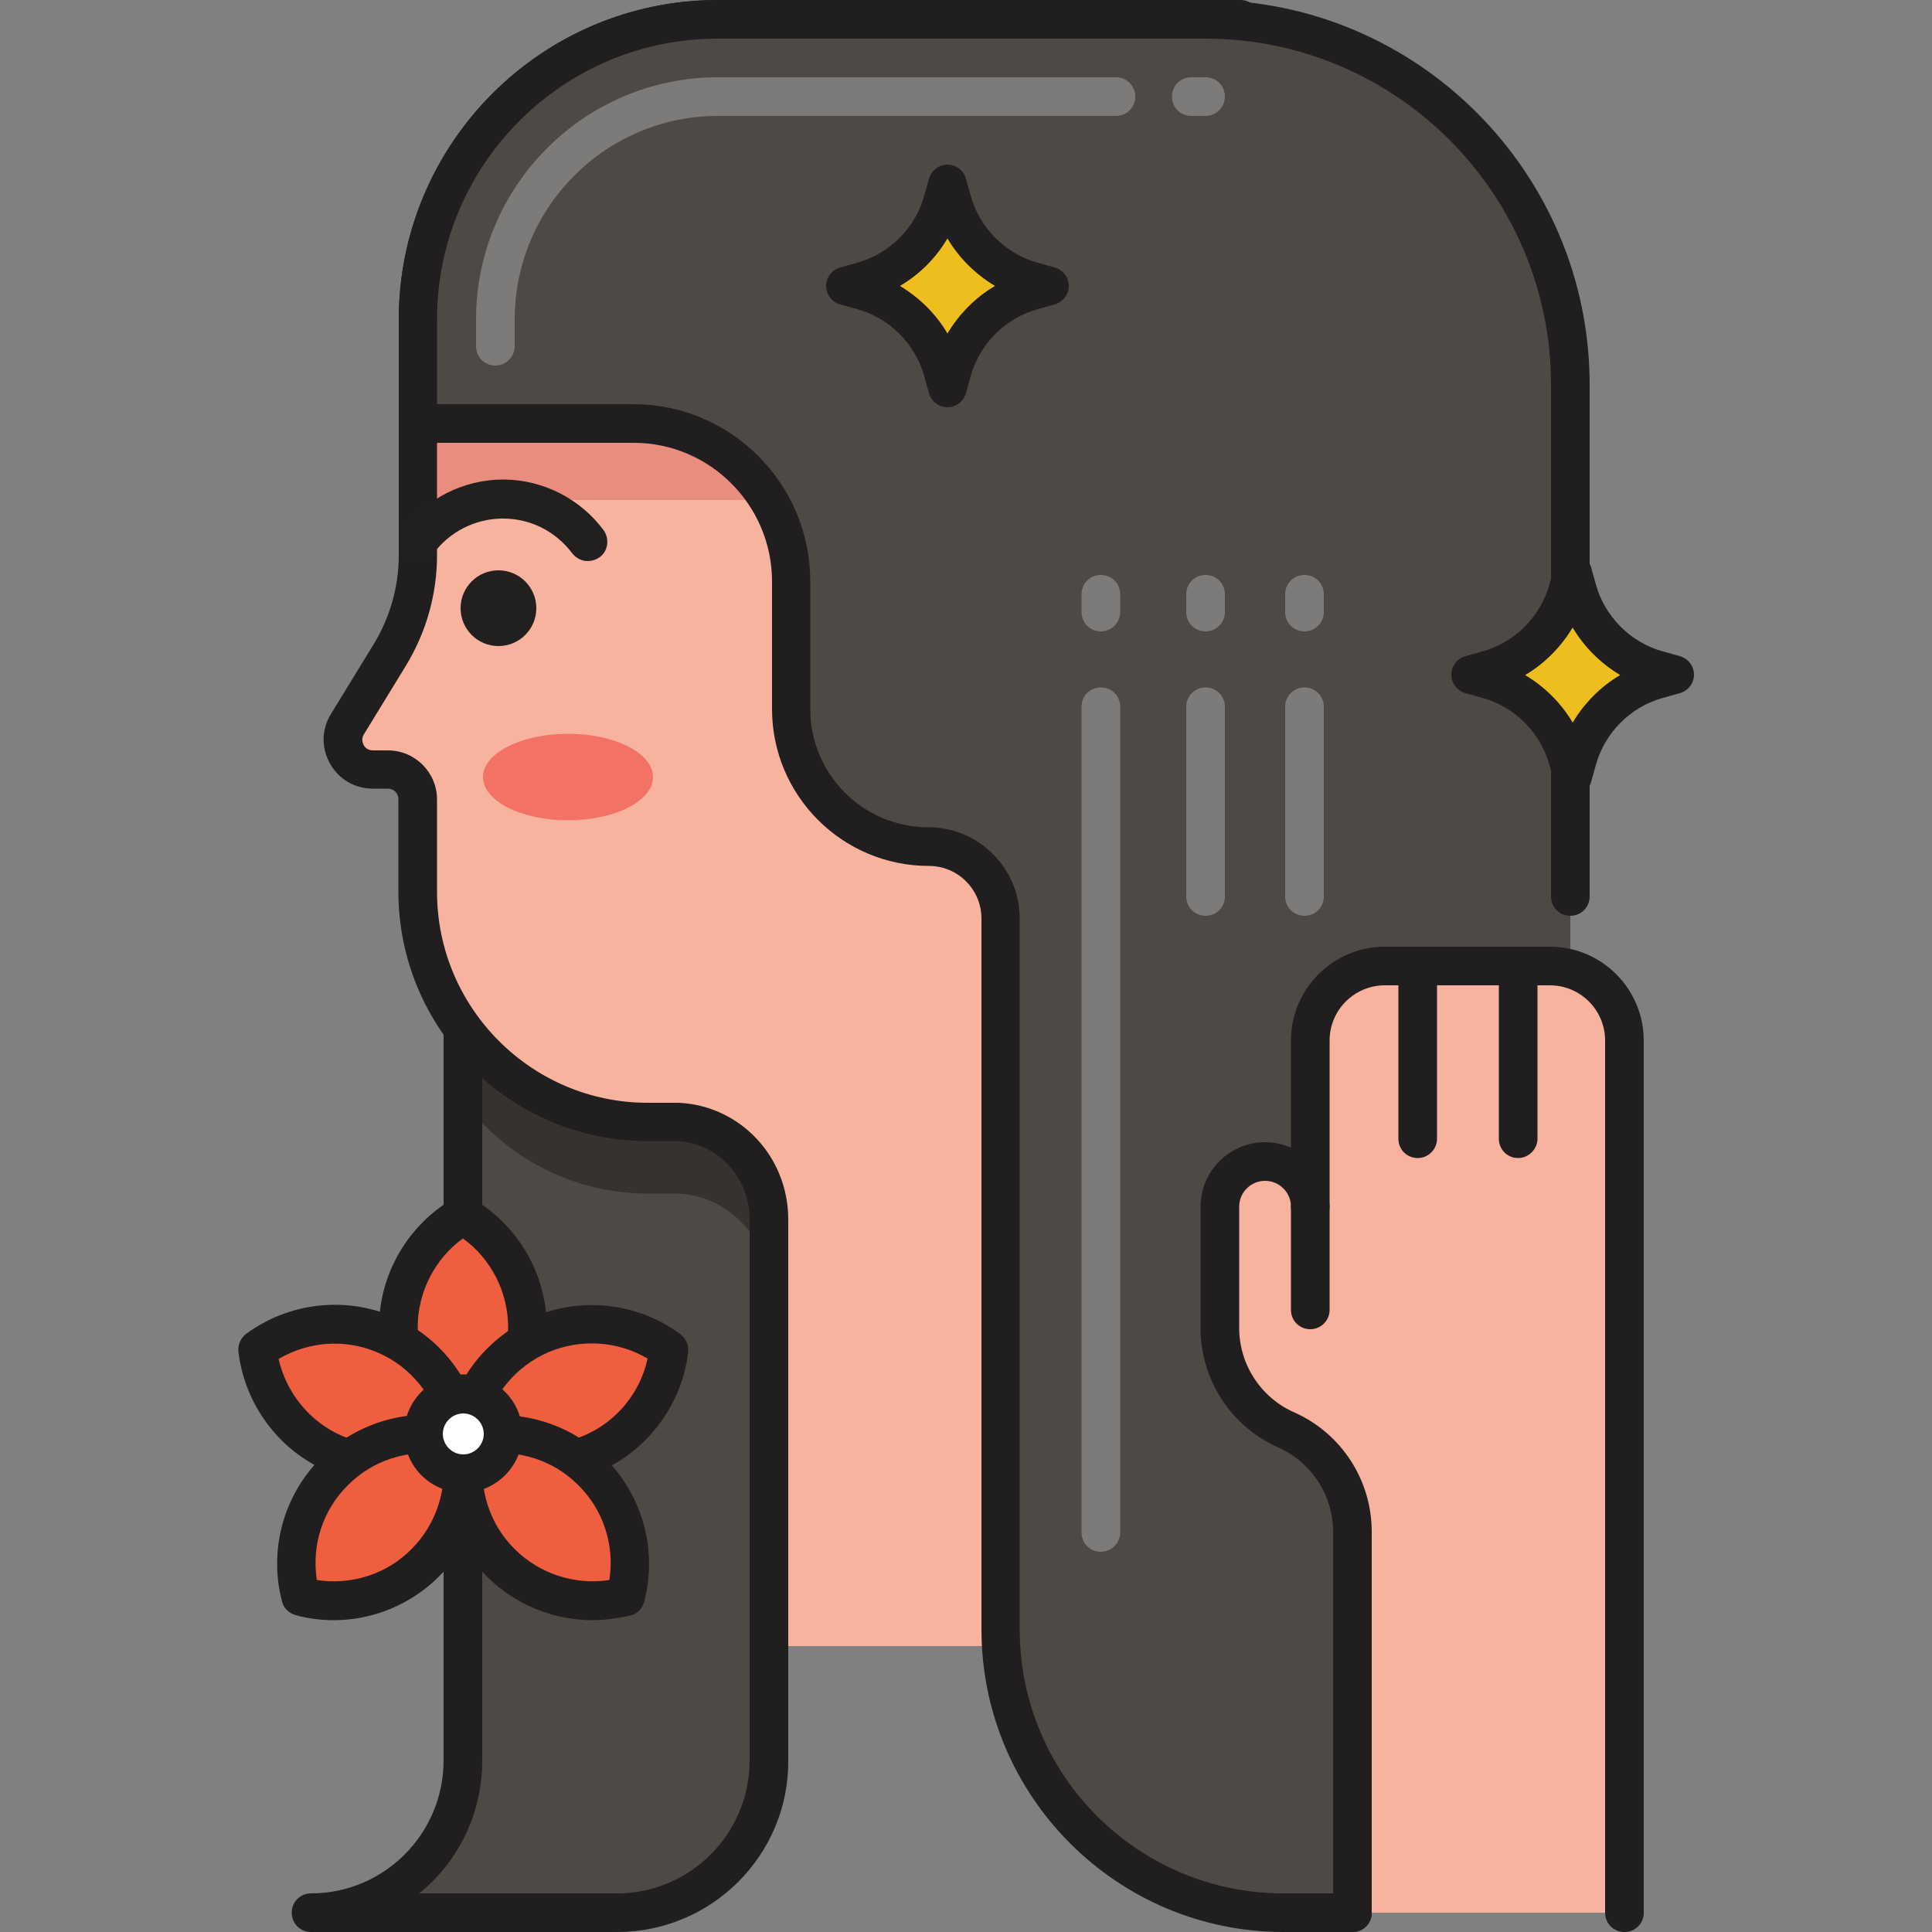
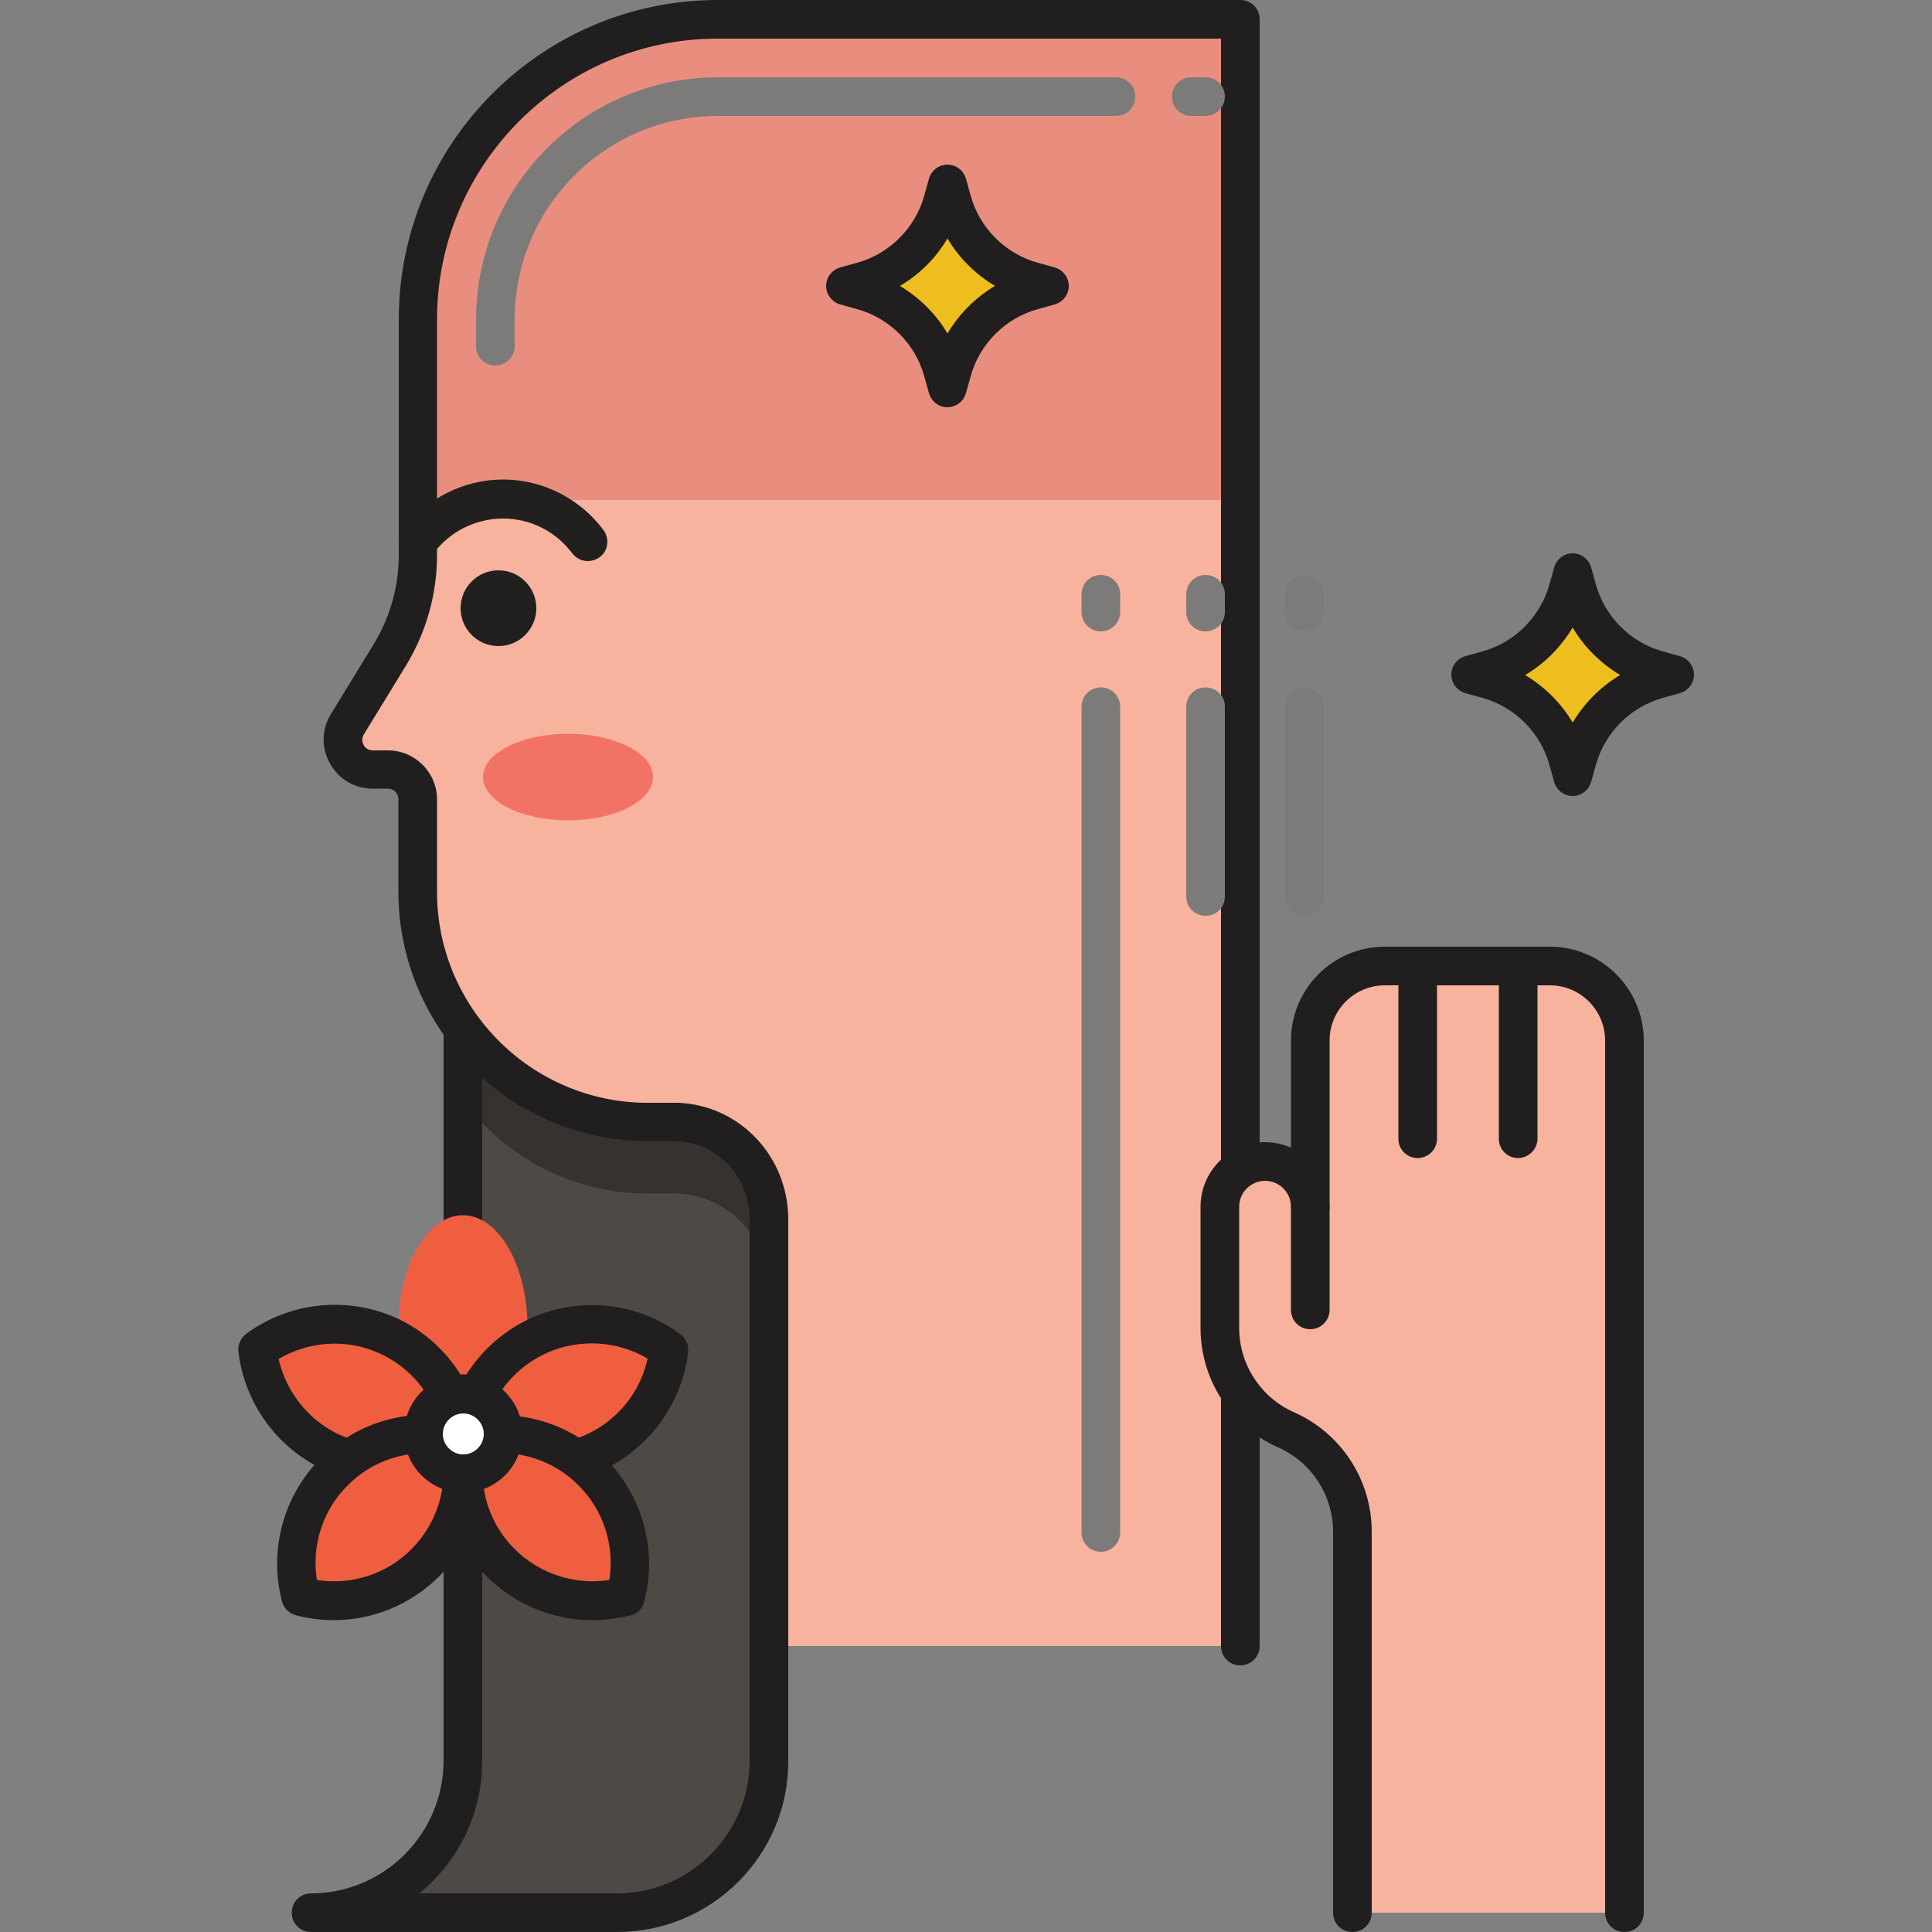
<svg xmlns="http://www.w3.org/2000/svg" version="1.1" id="Layer_1" x="0px" y="0px" viewBox="0 0 500 500" style="enable-background:new 0 0 500 500;" xml:space="preserve">
  <rect x="0" y="0" width="500" height="500" fill="#808080" stroke="none" />
  <style type="text/css">
	.st0{fill:#FFB69F;}
	.st1{fill:#221F1F;}
	.st2{fill:#F2E1D6;}
	.st3{fill:#EA8F7D;}
	.st4{fill:#FFFFFF;}
	.st5{fill:#4C4945;}
	.st6{fill:#35322F;}
	.st7{fill:#7C7B7A;}
	.st8{fill:#AFAFAF;}
	.st9{fill:#F0C020;}
	.st10{fill:#EFEFEF;}
	.st11{fill:#72C0E7;}
	.st12{fill:#72C1E8;}
	.st13{fill:#C5E5FF;}
	.st14{fill:#FC5D3D;}
	.st15{fill:#FFCBC2;}
	.st16{fill:#E53017;}
	.st17{fill:#464A51;}
	.st18{fill:#878787;}
	.st19{fill:#2CA7DD;}
	.st20{fill:#FBE0E2;}
	.st21{fill:#D6C0B4;}
	.st22{fill:#C6E3F6;}
	.st23{fill:#828A97;}
	.st24{fill:none;stroke:#221F1F;stroke-width:10;stroke-linecap:round;stroke-linejoin:round;stroke-miterlimit:10;}
	.st25{fill:#F9E5AF;}
	.st26{fill:#13BF6D;}
	.st27{fill:#76FFBA;}
	.st28{fill:#DEE2F2;}
	.st29{fill:#231F20;}
	.st30{fill:#F2203A;}
	.st31{fill:#FF7364;}
	.st32{fill:#4D4A46;}
	.st33{fill:#211E1F;}
	.st34{fill:#F8B39E;}
	.st35{fill:#E98E7E;}
	.st36{fill:#7D7B7A;}
	.st37{fill:#AEAEAF;}
	.st38{fill:#EFEEEE;}
	.st39{fill:#F05E40;}
	.st40{fill:#EEBE1F;}
	.st41{fill:#F27366;}
	.st42{fill:#FAC9C1;}
	.st43{fill:#464B52;}
	.st44{fill:#FCE0E1;}
	.st45{fill:#ED253C;}
	.st46{fill:#F0DFD5;}
	.st47{fill:#72BFE6;}
	.st48{fill:none;stroke:#FCE0E1;stroke-width:10;stroke-linecap:round;stroke-linejoin:round;stroke-miterlimit:10;}
</style>
  <g>
    <path class="st32" d="M159.7,495c21.7,0,39.3-17.6,39.3-39.4V250.4c0-21.8,17.6-39.4,39.3-39.4h-79.2c-21.7,0-39.3,17.6-39.3,39.4   v205.3c0,21.8-17.6,39.4-39.3,39.4H159.7z" />
  </g>
  <g>
    <path class="st6" d="M159.2,211c-21.7,0-39.3,17.6-39.3,39.4v34.4c10.8,14.6,28.2,24.1,47.8,24.1h6.5c0.4,0,0.9,0,1.3,0   c13.3,0.6,23.6,11.9,23.6,25.2l0-91.9c0-13.6,17.6-31.3,39.3-31.3H159.2z" />
  </g>
  <g>
    <path class="st33" d="M159.7,500H80.5c-2.8,0-5-2.2-5-5s2.2-5,5-5c18.9,0,34.3-15.4,34.3-34.4V250.4c0-24.5,19.9-44.4,44.3-44.4   h79.2c2.8,0,5,2.2,5,5s-2.2,5-5,5c-18.9,0-34.3,15.4-34.3,34.4v205.3C204.1,480.1,184.2,500,159.7,500z M108.5,490h51.2   c18.9,0,34.3-15.4,34.3-34.4V250.4c0-13.9,6.4-26.2,16.3-34.4h-51.2c-18.9,0-34.3,15.4-34.3,34.4v205.3   C124.8,469.5,118.5,481.9,108.5,490z" />
  </g>
  <g>
    <ellipse class="st39" cx="119.8" cy="343.5" rx="16.7" ry="29" />
  </g>
  <g>
-     <path class="st33" d="M119.8,377.5c-0.9,0-1.7-0.2-2.5-0.7c-11.8-6.9-19.2-19.6-19.2-33.3s7.4-26.4,19.2-33.3c1.5-0.9,3.5-0.9,5,0   c11.8,6.9,19.2,19.6,19.2,33.3s-7.4,26.4-19.2,33.3C121.6,377.2,120.7,377.5,119.8,377.5z M119.8,320.5c-7.3,5.3-11.7,13.9-11.7,23   s4.4,17.7,11.7,23c7.3-5.3,11.7-13.9,11.7-23S127.1,325.8,119.8,320.5z" />
-   </g>
+     </g>
  <g>
    <ellipse transform="matrix(0.918 -0.398 0.398 0.918 -131.379 87.978)" class="st39" cx="146.5" cy="360.8" rx="29" ry="16.7" />
  </g>
  <g>
    <path class="st33" d="M139.9,383.9c-8.1,0-16.2-2.6-22.9-7.5c-1.4-1.1-2.2-2.8-2-4.6c1.6-13.6,10.4-25.4,22.9-30.9   c12.5-5.4,27.2-3.8,38.2,4.4c1.4,1.1,2.2,2.8,2,4.6c-1.6,13.6-10.4,25.4-22.9,30.9C150.2,382.8,145,383.9,139.9,383.9z    M125.4,369.9c7.8,4.6,17.4,5.2,25.8,1.6c8.4-3.6,14.5-11.1,16.4-19.9c-7.8-4.6-17.4-5.2-25.8-1.6   C133.4,353.7,127.3,361.1,125.4,369.9z" />
  </g>
  <g>
    <ellipse transform="matrix(0.398 -0.918 0.918 0.398 -274.897 302.876)" class="st39" cx="93.2" cy="360.8" rx="16.7" ry="29" />
  </g>
  <g>
    <path class="st33" d="M99.8,383.9c-5.2,0-10.4-1-15.2-3.2c-12.5-5.4-21.3-17.3-22.9-30.9c-0.2-1.8,0.6-3.5,2-4.6   c11-8.1,25.6-9.8,38.2-4.4c12.5,5.4,21.3,17.3,22.9,30.9c0.2,1.8-0.6,3.5-2,4.6C116,381.3,108,383.9,99.8,383.9z M72.1,351.7   c2,8.8,8.1,16.3,16.4,19.9c8.4,3.6,18,3,25.8-1.6c-2-8.8-8.1-16.3-16.4-19.9C89.5,346.4,79.9,347.1,72.1,351.7z" />
  </g>
  <g>
    <ellipse transform="matrix(0.707 -0.707 0.707 0.707 -248.892 184.472)" class="st39" cx="98.2" cy="392.7" rx="29" ry="16.7" />
  </g>
  <g>
    <path class="st33" d="M86.4,419.3c-3.3,0-6.6-0.4-9.9-1.3c-1.7-0.5-3.1-1.8-3.5-3.5c-3.5-13.2,0.3-27.4,10-37.1   c9.7-9.7,23.9-13.5,37.1-10c1.7,0.5,3.1,1.8,3.5,3.5c3.5,13.2-0.3,27.4-10,37.1C106.3,415.3,96.4,419.3,86.4,419.3z M82,408.9   c8.9,1.4,18.1-1.5,24.5-8c6.4-6.4,9.4-15.6,8-24.5c-8.9-1.4-18.1,1.5-24.5,8C83.5,390.8,80.6,400,82,408.9z" />
  </g>
  <g>
    <ellipse transform="matrix(0.707 -0.707 0.707 0.707 -236.234 215.03)" class="st39" cx="141.4" cy="392.7" rx="16.7" ry="29" />
  </g>
  <g>
    <path class="st33" d="M153.3,419.3c-10.1,0-19.9-4-27.2-11.2c-9.7-9.7-13.5-23.9-10-37.1c0.5-1.7,1.8-3.1,3.5-3.5   c13.2-3.5,27.4,0.3,37.1,10c9.7,9.7,13.5,23.9,10,37.1c-0.5,1.7-1.8,3.1-3.5,3.5C159.9,418.8,156.6,419.3,153.3,419.3z    M161.9,413.1L161.9,413.1L161.9,413.1z M125.2,376.4c-1.4,8.9,1.5,18.1,8,24.5c6.4,6.4,15.6,9.4,24.5,8c1.4-8.9-1.5-18.1-8-24.5   C143.3,377.9,134.1,375,125.2,376.4z" />
  </g>
  <g>
    <circle class="st4" cx="119.9" cy="371.1" r="10.3" />
  </g>
  <g>
    <path class="st33" d="M119.9,386.3c-8.4,0-15.3-6.8-15.3-15.3s6.9-15.3,15.3-15.3s15.3,6.9,15.3,15.3S128.3,386.3,119.9,386.3z    M119.9,365.8c-2.9,0-5.3,2.4-5.3,5.3c0,2.9,2.4,5.3,5.3,5.3s5.3-2.4,5.3-5.3C125.2,368.2,122.8,365.8,119.9,365.8z" />
  </g>
  <g>
    <g>
      <path class="st34" d="M199.1,426V315.5c0-13.3-10.3-24.6-23.6-25.2c-0.4,0-0.9,0-1.3,0h-6.5c-32.9,0-59.5-26.7-59.5-59.6v-23.9    c0-4.3-3.5-7.7-7.7-7.7h-3.9c-6.1,0-9.8-6.6-6.6-11.8l10.9-17.8c4.8-7.8,7.3-16.7,7.3-25.8v-61c0-42.9,34.7-77.7,77.6-77.7h0H321    v421" />
    </g>
  </g>
  <g>
    <g>
      <path class="st35" d="M321,129.3V5H185.7c-42.8,0-77.6,34.8-77.6,77.7v46.7H321z" />
    </g>
  </g>
  <g>
    <g>
      <path class="st33" d="M321,431c-2.8,0-5-2.2-5-5V10H185.7c-40,0-72.6,32.6-72.6,72.7v61c0,10.1-2.8,19.9-8,28.5l-10.9,17.8    c-0.8,1.2-0.3,2.4-0.1,2.8c0.2,0.4,0.9,1.4,2.4,1.4h3.9c7,0,12.7,5.7,12.7,12.7v23.9c0,30.1,24.5,54.6,54.5,54.6h6.5    c0.5,0,1,0,1.5,0c15.9,0.7,28.4,13.9,28.4,30.2V426c0,2.8-2.2,5-5,5s-5-2.2-5-5V315.5c0-10.9-8.3-19.7-18.8-20.2    c-0.4,0-0.7,0-1.1,0h-6.5c-35.6,0-64.5-29-64.5-64.6v-23.9c0-1.5-1.2-2.7-2.7-2.7h-3.9c-4.7,0-8.8-2.4-11.1-6.5    c-2.3-4.1-2.2-8.9,0.3-12.9l10.9-17.8c4.3-7,6.6-15,6.6-23.2v-61c0-45.6,37-82.7,82.6-82.7H321c2.8,0,5,2.2,5,5v421    C326,428.7,323.8,431,321,431z" />
    </g>
  </g>
  <g>
-     <path class="st32" d="M406.4,483V99.6C406.4,47.3,364.1,5,312,5H185.7c-42.8,0-77.6,34.8-77.6,77.7v26.9h55.8   c22.5,0,40.8,18.3,40.8,40.9v33c0,19.7,15.9,35.6,35.6,35.6h0c10.3,0,18.6,8.3,18.6,18.6v184c0,40.5,32.8,73.3,73.2,73.3" />
-   </g>
+     </g>
  <g>
    <path class="st36" d="M312,30h-3.7c-2.8,0-5-2.2-5-5s2.2-5,5-5h3.7c2.8,0,5,2.2,5,5S314.7,30,312,30z" />
  </g>
  <g>
    <path class="st36" d="M128.2,94.6c-2.8,0-5-2.2-5-5v-6.9c0-34.6,28.1-62.7,62.6-62.7h103c2.8,0,5,2.2,5,5s-2.2,5-5,5h-103   c-29,0-52.6,23.6-52.6,52.7v6.9C133.2,92.4,130.9,94.6,128.2,94.6z" />
  </g>
  <g>
-     <path class="st33" d="M350.1,500h-17.9c-43.1,0-78.2-35.1-78.2-78.3v-184c0-7.5-6.1-13.6-13.6-13.6c-22.4,0-40.6-18.2-40.6-40.6   v-33c0-19.8-16.1-35.9-35.8-35.9h-55.8c-2.8,0-5-2.2-5-5V82.7c0-45.6,37-82.7,82.6-82.7H312c54.8,0,99.4,44.7,99.4,99.6V232   c0,2.8-2.2,5-5,5s-5-2.2-5-5V99.6c0-49.4-40.1-89.6-89.4-89.6H185.7c-40,0-72.6,32.6-72.6,72.7v21.9h50.8   c25.3,0,45.8,20.6,45.8,45.9v33c0,16.9,13.7,30.6,30.6,30.6c13,0,23.6,10.6,23.6,23.6v184c0,37.7,30.6,68.3,68.2,68.3h17.9   c2.8,0,5,2.2,5,5S352.8,500,350.1,500z" />
-   </g>
+     </g>
  <g>
    <path class="st36" d="M284.9,401.6c-2.8,0-5-2.2-5-5V182.9c0-2.8,2.2-5,5-5s5,2.2,5,5v213.7C289.9,399.3,287.7,401.6,284.9,401.6z" />
  </g>
  <g>
    <path class="st36" d="M312,237c-2.8,0-5-2.2-5-5v-49.1c0-2.8,2.2-5,5-5s5,2.2,5,5V232C317,234.8,314.8,237,312,237z" />
  </g>
  <g>
    <path class="st36" d="M337.6,237c-2.8,0-5-2.2-5-5v-49.1c0-2.8,2.2-5,5-5s5,2.2,5,5V232C342.6,234.8,340.4,237,337.6,237z" />
  </g>
  <g>
    <path class="st36" d="M337.6,163.4c-2.8,0-5-2.2-5-5v-4.6c0-2.8,2.2-5,5-5s5,2.2,5,5v4.6C342.6,161.1,340.4,163.4,337.6,163.4z" />
  </g>
  <g>
    <path class="st36" d="M312,163.4c-2.8,0-5-2.2-5-5v-4.6c0-2.8,2.2-5,5-5s5,2.2,5,5v4.6C317,161.1,314.8,163.4,312,163.4z" />
  </g>
  <g>
    <path class="st36" d="M284.9,163.4c-2.8,0-5-2.2-5-5v-4.6c0-2.8,2.2-5,5-5s5,2.2,5,5v4.6C289.9,161.1,287.7,163.4,284.9,163.4z" />
  </g>
  <g>
    <path class="st40" d="M267.3,75.2l4.3-1.2l-4.3-1.2c-10.2-2.8-18.1-10.8-20.9-20.9l-1.2-4.3l-1.2,4.3   c-2.8,10.2-10.7,18.1-20.9,20.9l-4.3,1.2l4.3,1.2c10.2,2.8,18.1,10.8,20.9,20.9l1.2,4.3l1.2-4.3C249.2,85.9,257.1,78,267.3,75.2z" />
  </g>
  <g>
    <path class="st33" d="M245.2,105.4c-2.2,0-4.2-1.5-4.8-3.7l-1.2-4.3c-2.3-8.4-9-15.1-17.4-17.4l-4.3-1.2c-2.2-0.6-3.7-2.6-3.7-4.8   s1.5-4.2,3.7-4.8l4.3-1.2c8.4-2.3,15.1-9,17.4-17.4l1.2-4.3c0.6-2.2,2.6-3.7,4.8-3.7s4.2,1.5,4.8,3.7l1.2,4.3   c2.3,8.4,9,15.1,17.4,17.4l4.3,1.2c2.2,0.6,3.7,2.6,3.7,4.8s-1.5,4.2-3.7,4.8l-4.3,1.2c-8.4,2.3-15.1,9-17.4,17.4l-1.2,4.3   C249.4,103.9,247.4,105.4,245.2,105.4z M232.9,74c5,3,9.3,7.2,12.3,12.3c3-5,7.2-9.3,12.3-12.3c-5-3-9.3-7.2-12.3-12.3   C242.2,66.8,238,71,232.9,74z" />
  </g>
  <g>
    <path class="st40" d="M429.1,175.8l4.3-1.2l-4.3-1.2c-10.2-2.8-18.1-10.8-20.9-20.9l-1.2-4.3l-1.2,4.3   c-2.8,10.2-10.7,18.1-20.9,20.9l-4.3,1.2l4.3,1.2c10.2,2.8,18.1,10.8,20.9,20.9l1.2,4.3l1.2-4.3C411,186.6,418.9,178.7,429.1,175.8   z" />
  </g>
  <g>
    <path class="st33" d="M407,206c-2.2,0-4.2-1.5-4.8-3.7l-1.2-4.3c-2.3-8.4-9-15.1-17.4-17.4l-4.3-1.2c-2.2-0.6-3.7-2.6-3.7-4.8   s1.5-4.2,3.7-4.8l4.3-1.2c8.4-2.3,15.1-9,17.4-17.4l1.2-4.3c0.6-2.2,2.6-3.7,4.8-3.7s4.2,1.5,4.8,3.7l1.2,4.3   c2.3,8.4,9,15.1,17.4,17.4l4.3,1.2c2.2,0.6,3.7,2.6,3.7,4.8s-1.5,4.2-3.7,4.8l-4.3,1.2c-8.4,2.3-15.1,9-17.4,17.4l-1.2,4.3   C411.2,204.5,409.2,206,407,206z M394.7,174.7c5,3,9.3,7.2,12.3,12.3c3-5,7.2-9.3,12.3-12.3c-5-3-9.3-7.2-12.3-12.3   C404,167.4,399.8,171.7,394.7,174.7z" />
  </g>
  <g>
    <path class="st34" d="M420.4,495V356.7V346v-76.7c0-10.7-8.7-19.3-19.3-19.3h-42.7c-10.7,0-19.3,8.7-19.3,19.3v43   c0-6.4-5.2-11.7-11.7-11.7h0c-6.4,0-11.7,5.2-11.7,11.7v31.4c0,11.4,6.7,21.7,17.2,26.4h0c10.4,4.6,17.2,14.9,17.2,26.4V495" />
  </g>
  <g>
    <path class="st33" d="M420.4,500c-2.8,0-5-2.2-5-5V269.3c0-7.9-6.4-14.3-14.3-14.3h-42.7c-7.9,0-14.3,6.4-14.3,14.3v43   c0,2.8-2.2,5-5,5s-5-2.2-5-5c0-3.7-3-6.7-6.7-6.7s-6.7,3-6.7,6.7v31.4c0,9.4,5.6,18,14.2,21.8c12.2,5.4,20.1,17.5,20.1,30.9V495   c0,2.8-2.2,5-5,5s-5-2.2-5-5v-98.6c0-9.4-5.6-18-14.2-21.8c-12.2-5.4-20.1-17.5-20.1-30.9v-31.4c0-9.2,7.5-16.7,16.7-16.7   c2.4,0,4.6,0.5,6.7,1.4v-27.7c0-13.4,10.9-24.3,24.3-24.3h42.7c13.4,0,24.3,10.9,24.3,24.3V495C425.4,497.8,423.2,500,420.4,500z" />
  </g>
  <g>
    <path class="st33" d="M339.1,344c-2.8,0-5-2.2-5-5v-26.7c0-2.8,2.2-5,5-5s5,2.2,5,5V339C344.1,341.8,341.8,344,339.1,344z" />
  </g>
  <g>
    <path class="st33" d="M366.9,299.7c-2.8,0-5-2.2-5-5V250c0-2.8,2.2-5,5-5s5,2.2,5,5v44.7C371.9,297.4,369.7,299.7,366.9,299.7z" />
  </g>
  <g>
    <path class="st33" d="M392.9,299.7c-2.8,0-5-2.2-5-5V250c0-2.8,2.2-5,5-5s5,2.2,5,5v44.7C397.9,297.4,395.6,299.7,392.9,299.7z" />
  </g>
  <g>
    <ellipse class="st41" cx="147" cy="201.1" rx="22" ry="11.2" />
  </g>
  <g>
    <path class="st1" d="M152.1,145.2c-1.5,0-3-0.7-4-2c-4.3-5.7-10.8-9-17.9-9c-0.1,0-0.2,0-0.3,0c-7,0.1-13.5,3.4-17.7,9   c-1.6,2.2-4.8,2.7-7,1c-2.2-1.6-2.7-4.8-1-7c6.1-8.2,15.8-13.1,26-13.1c0.1,0,0.2,0,0.3,0c10.1,0.1,19.7,5,25.7,13.1   c1.6,2.2,1.2,5.4-1,7C154.2,144.9,153.1,145.2,152.1,145.2z" />
  </g>
  <g>
    <circle class="st1" cx="129" cy="157.4" r="9.8" />
  </g>
</svg>